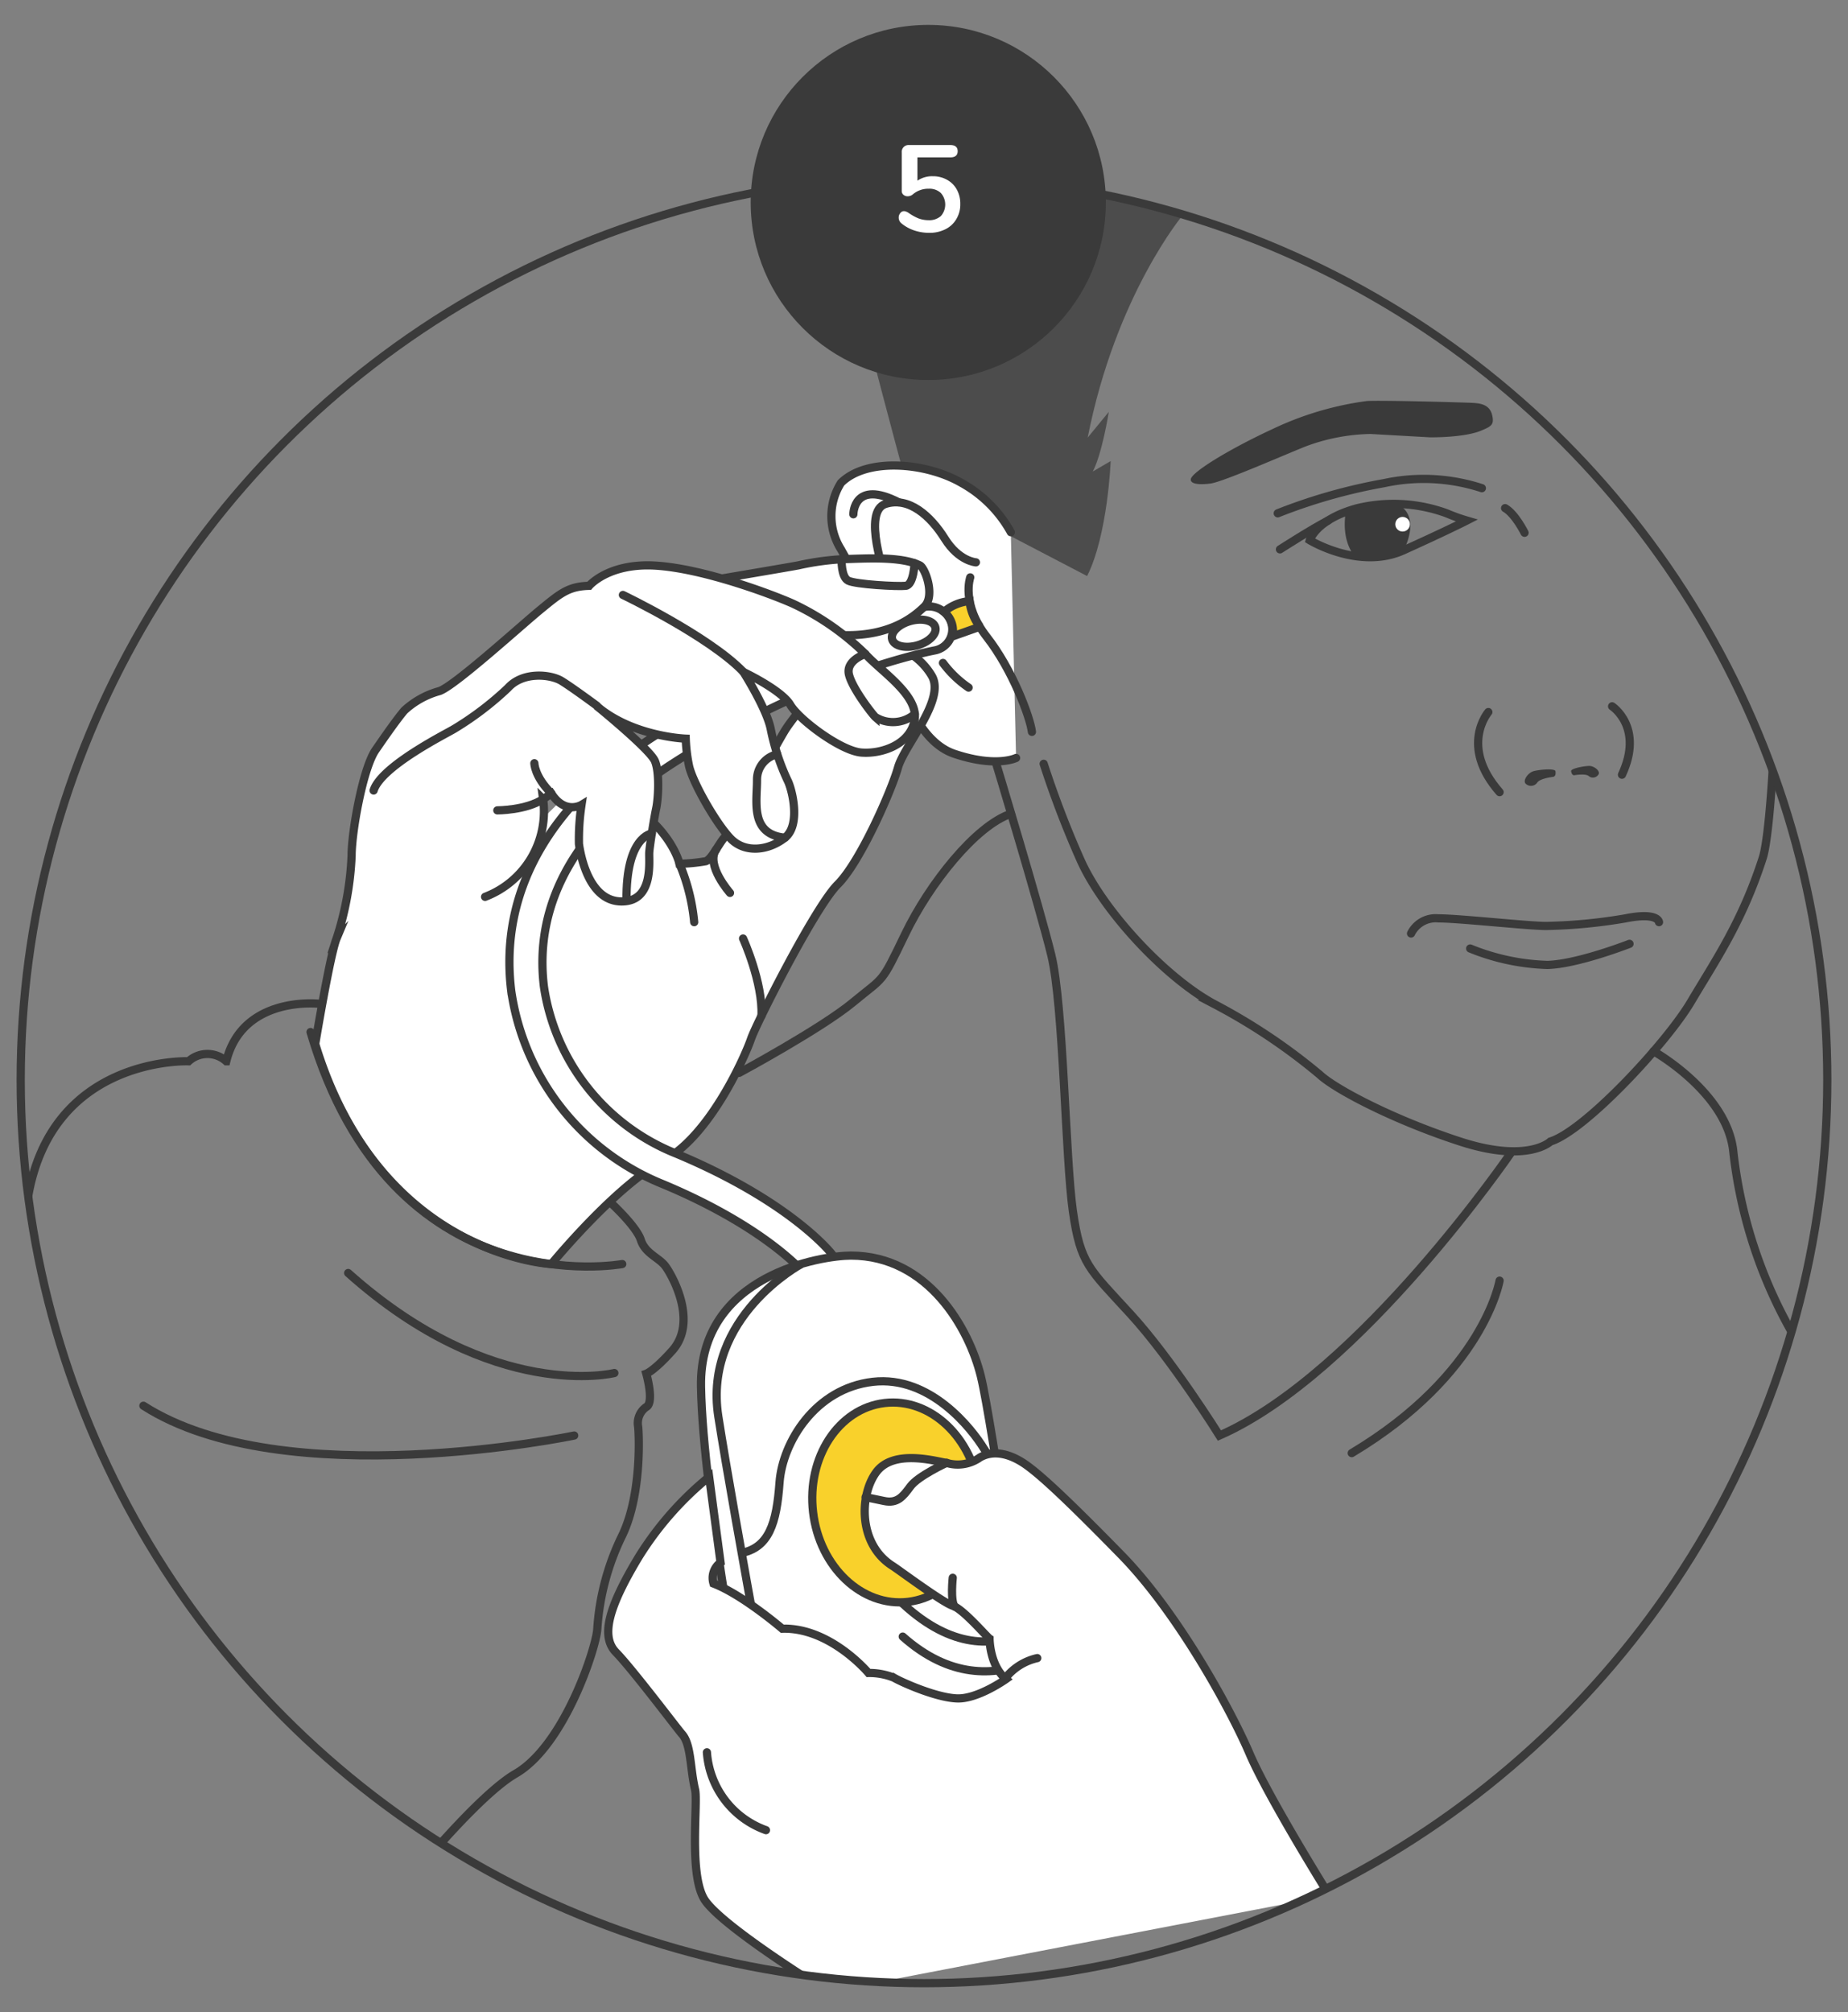
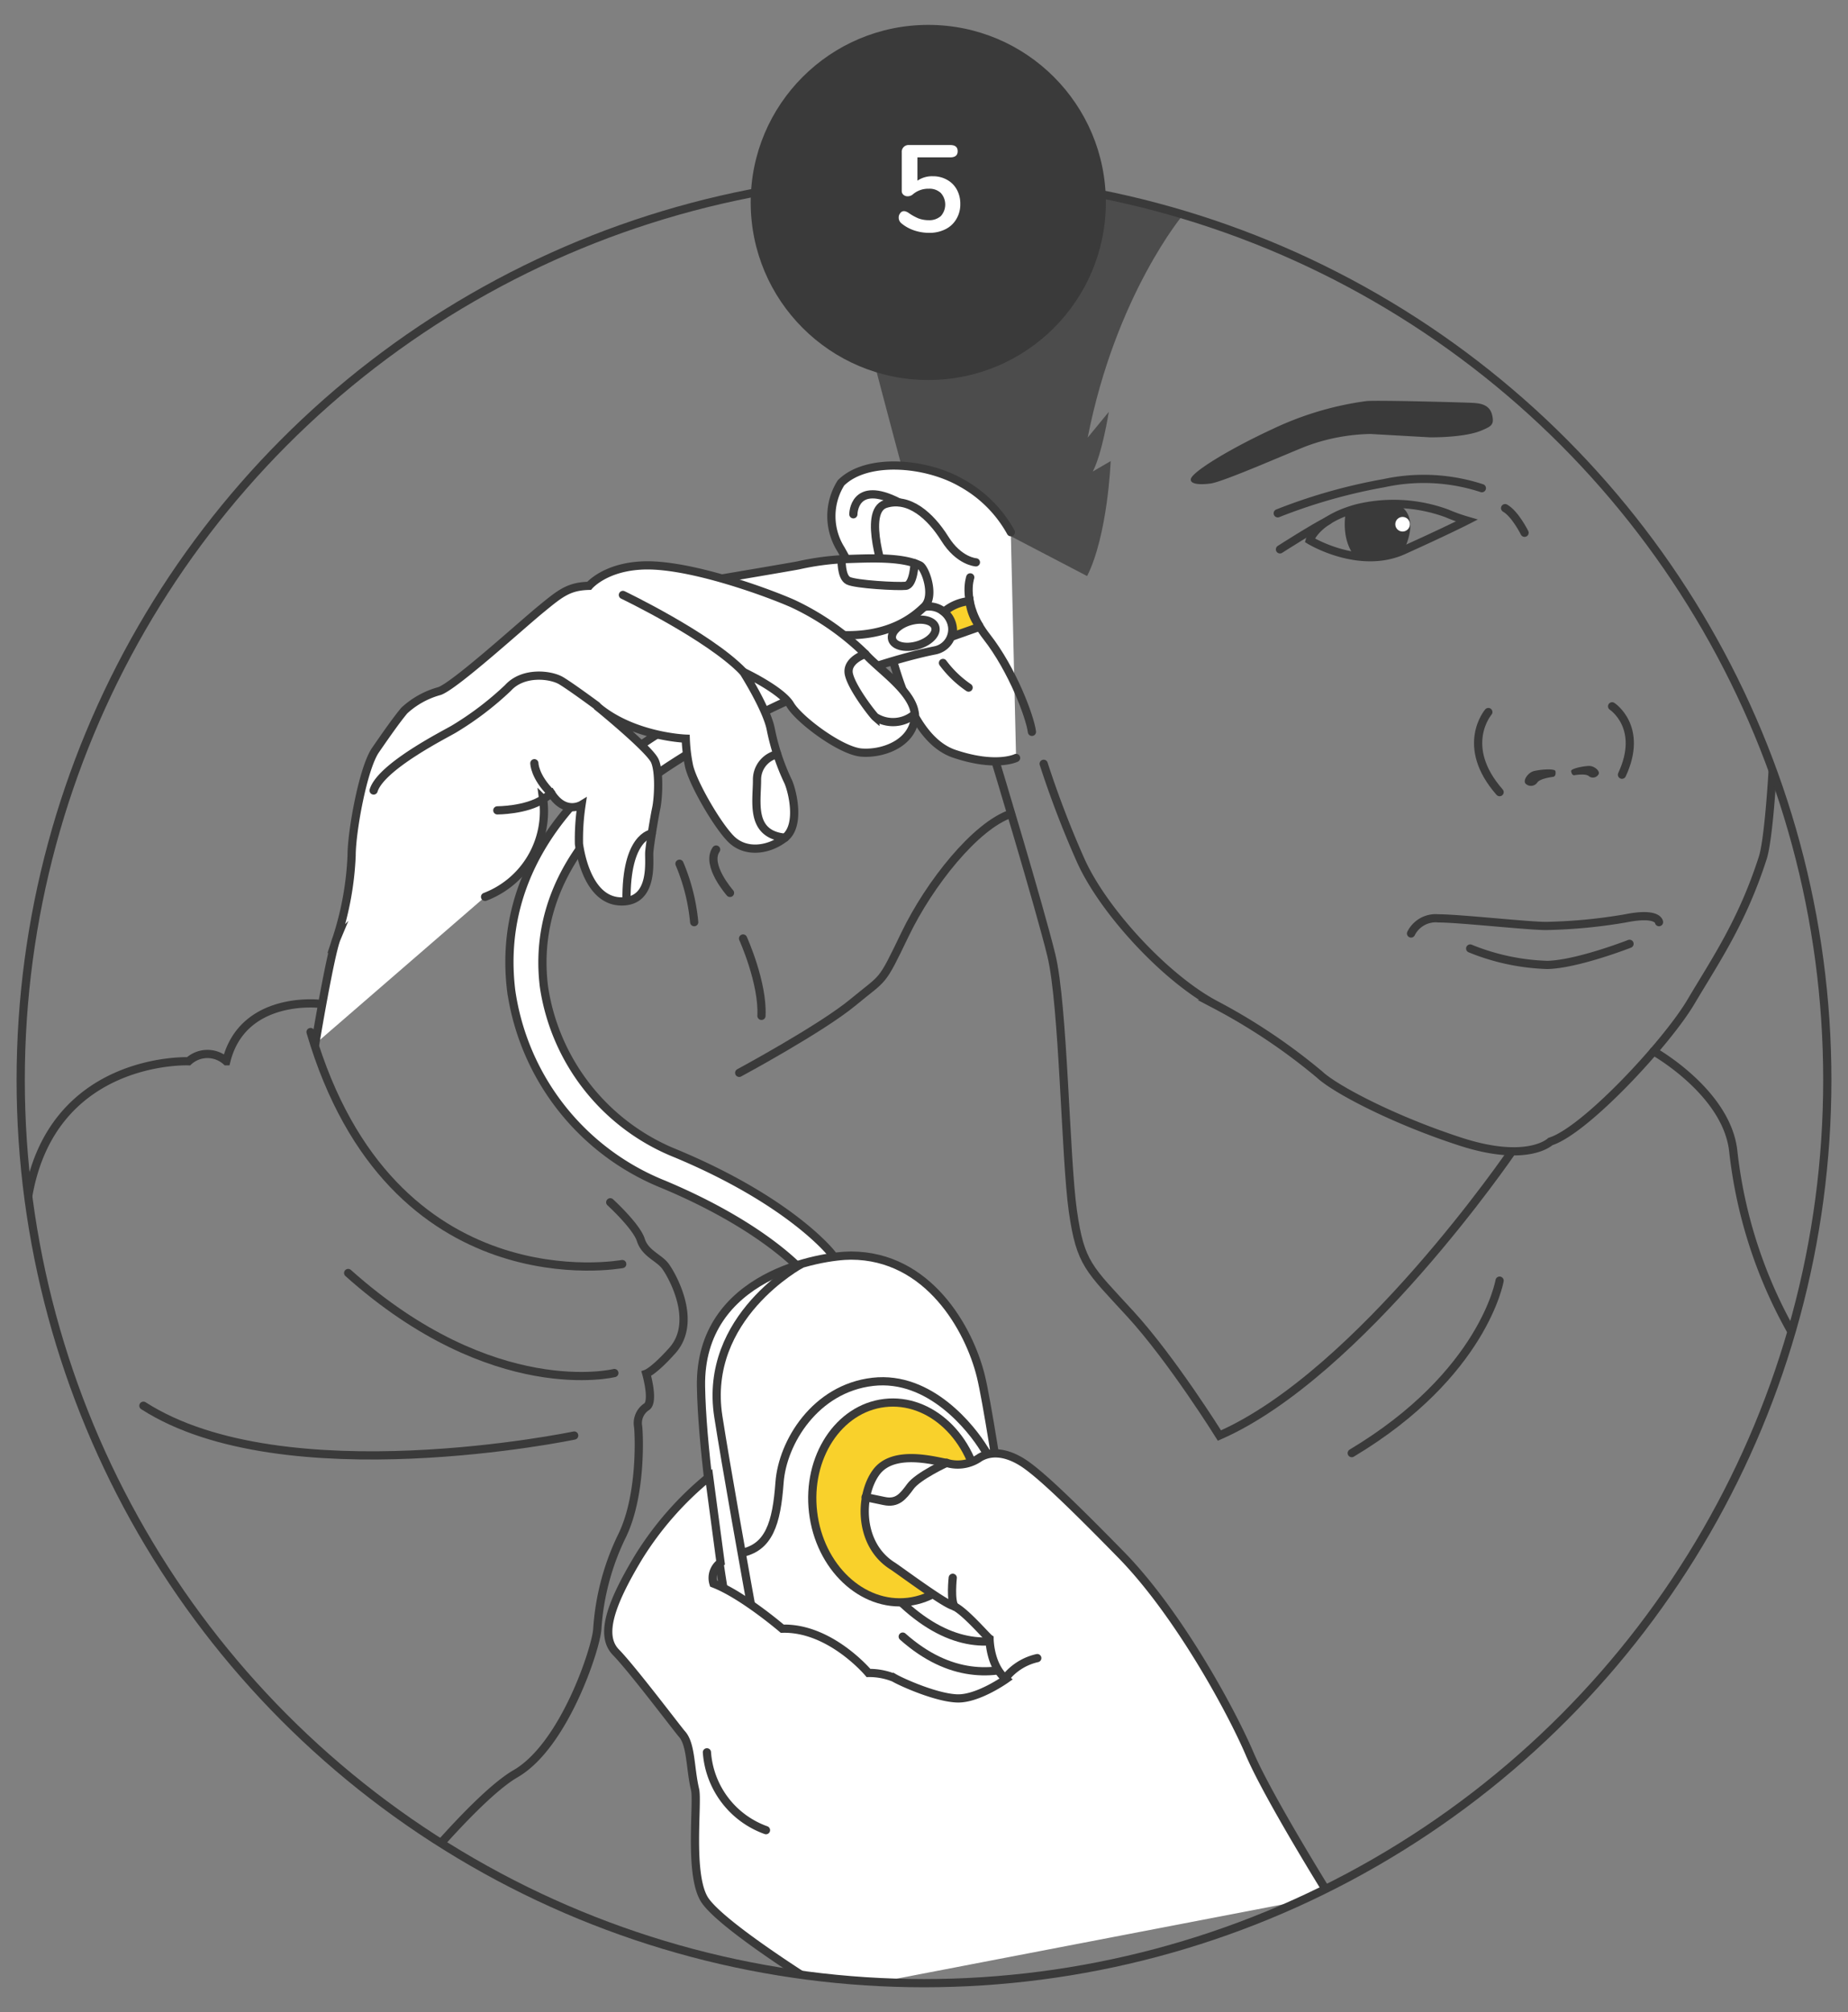
<svg xmlns="http://www.w3.org/2000/svg" id="Calque_1" data-name="Calque 1" viewBox="0 0 225 245">
  <rect x="0" y="0" width="225" height="245" fill="#808080" stroke="none" />
  <defs>
    <style>.cls-1,.cls-6{fill:none;}.cls-1,.cls-4,.cls-5,.cls-6,.cls-7{stroke:#3a3a3a;stroke-miterlimit:10;}.cls-1,.cls-4{stroke-linecap:round;}.cls-2{clip-path:url(#clip-path);}.cls-3{fill:#4c4c4c;}.cls-4,.cls-5,.cls-9{fill:#fff;}.cls-7{fill:#f9d12b;}.cls-8{fill:#3a3a3a;}</style>
    <clipPath id="clip-path">
      <circle class="cls-1" cx="112.5" cy="131.49" r="109.98" />
    </clipPath>
  </defs>
  <title>N300-steps</title>
  <g class="cls-2">
    <path class="cls-3" d="M110.27,58.61S101,24.26,101,21.51c0,0,21.27-5.34,43.07,4.6,0,0-8.21,9.74-11.64,27.17L135,50.15s-.8,5.08-1.95,7.26l2.18-1.27s-.35,9-2.87,14" />
    <path class="cls-4" d="M123.07,64.8a15.28,15.28,0,0,0-6-6c-4.36-2.52-11.56-3.11-14.68,0a7.6,7.6,0,0,0,0,8.09c2.35,4.18,5.22,10,6,12.44s2.7,10.73,7.8,12.45,7.52.51,7.52.51" />
    <path class="cls-1" d="M118.82,68.47s-2.06-.12-3.78-2.87-4.36-5.16-7.23-4.24,0,8.94,0,8.94" />
    <path class="cls-1" d="M103.9,62.62s0-4.3,5.52-1.46" />
    <path class="cls-1" d="M118.13,70.3s-1.14,3.21,2,7.23,5.28,9.75,5.51,11.58" />
    <path class="cls-1" d="M117.93,83.72a13,13,0,0,1-3.12-3" />
-     <path class="cls-4" d="M70.8,95c10.55,3.67,11.93,10.17,11.93,10.17a20.77,20.77,0,0,0,3.21-.31c.68-.23,1.6-2.14,2.21-2.83s6.43-11.54,7.5-13.22,6.42-8.26,7.67-9.1c4.22-2.85,8.46-.31,10.14,2.6s-3.36,8.41-4.13,11.16-4.58,11.47-7.34,14.22-9.94,17-10.55,18.81-4.89,11.78-10.7,14.84-13.61,12.57-13.61,12.57-20.9-.95-28.75-26.8" />
    <path class="cls-1" d="M90.47,114.27s2.44,5.39,2.24,9.42" />
    <path class="cls-1" d="M84.52,112.28a24,24,0,0,0-1.79-7.11" />
    <path class="cls-1" d="M88.88,108.72s-3-3.39-1.69-5.28" />
    <path class="cls-4" d="M99.66,155.93a2,2,0,0,0,1.59-3.28c-.2-.26-5.18-6.44-18.93-12.19a26,26,0,0,1-16.09-20.29C64.94,109.81,70.34,100.42,81.84,93c17.23-11.12,31.82-13.77,32-13.81a2.61,2.61,0,0,0,2-3.3,2.84,2.84,0,0,0-3.24-2c-.61.14-15,4.19-32.92,15.73-12.91,8.32-18.93,19.07-17.43,31.08A30,30,0,0,0,80.76,144.2c12.65,5.3,17.27,10.92,17.31,11A2.06,2.06,0,0,0,99.66,155.93Z" />
    <path class="cls-4" d="M87.88,70.44s8.28-1.4,9.32-1.6a32.56,32.56,0,0,1,5.79-.77c2.46-.06,6.71-.35,9,.77.66.32,1.89,3.7.57,5s-4.18,3.61-9.74,3.5" />
    <path class="cls-1" d="M111.35,68.58s-.1,2.64-1.08,2.75-6.11-.17-7-.63-.8-2.62-.8-2.62" />
    <path class="cls-4" d="M38.38,127.11s1.83-11,2.6-12.84a37.43,37.43,0,0,0,1.83-10.1c0-2.9,1.38-10.62,2.91-12.84s2.67-3.82,3.51-4.82a10.33,10.33,0,0,1,4.29-2.37c1.91-.69,9.94-8,12.31-9.94s3.38-2.81,5.9-2.87c0,0,2.35-2.81,8.09-2.46s14,3.42,16.74,4.64a32,32,0,0,1,8.8,6.12c1.83,2.06,6.48,5,6,8s-4,4.21-6.5,4-7.57-4-8.64-5.81-5.71-4-5.71-4,2.87,4.51,3.34,7A27.16,27.16,0,0,0,95.88,95c.53,1,1.68,5.43-.31,7s-4.82,1.91-6.57.15-4.75-7-5.13-9a19.86,19.86,0,0,1-.38-3.21s-6.5-.23-10.86-4c0,0,6.5,5.28,7.11,6.73s.39,4.66.16,5.73-.77,4.36-.85,5.36.62,6-3.36,6-5-5.58-5.2-7A28.09,28.09,0,0,1,70.8,98s-2,1.22-3.67-1.38l-1,.69a11.14,11.14,0,0,1-7.07,11.89" />
    <path class="cls-1" d="M105.36,79.63s-2.4.77-2,2.49,2.92,4.93,3.22,5.19a4.07,4.07,0,0,0,4.81-.38" />
    <path class="cls-1" d="M94.63,91.84A3.16,3.16,0,0,0,92.17,95c0,2.64-.88,6.57,3.4,7" />
    <path class="cls-1" d="M79.35,101.49s-3.16.33-3.07,8.16" />
    <path class="cls-1" d="M60.55,98.67s3.52,0,5.58-1.38" />
    <path class="cls-1" d="M65.06,92.93s0,1.61,2.07,3.67" />
    <path class="cls-1" d="M75.84,72.44s10.44,5,14.63,9.33" />
    <path class="cls-1" d="M72.63,85.9s-3-2.22-4.28-3-4.66-1.18-6.5.86a37.93,37.93,0,0,1-6.57,5c-.85.53-8.87,4.51-9.79,7.49" />
    <path class="cls-5" d="M125.42,205.87s-4.59-32.57-6-38.31-6.38-14.68-15.83-14.68c-3.44,0-18.47,2.29-18.24,15.94s5.81,42.45,6.2,44.05c1.83,7.57,8.14,9.73,19.17,8.14C120.56,219.59,126.91,214.47,125.42,205.87Z" />
    <path class="cls-6" d="M121.28,177.9s0,.9-1.48-1.51-6.54-8.94-13.53-8.14-11,7.34-11.36,12.27-1.26,8-4.82,8.6" />
    <path class="cls-6" d="M97.56,153.91s-12,6.43-10.1,18.58,8.36,46.88,8.36,46.88" />
    <ellipse class="cls-7" cx="109.12" cy="182.94" rx="10.2" ry="12.19" transform="translate(-20.74 14.09) rotate(-6.75)" />
    <path class="cls-1" d="M130.54,193.87s-8.59,12.53-20.63,1.39" />
    <path class="cls-1" d="M131.56,198s-10.18,11.47-21.65,1.27" />
    <path class="cls-4" d="M161.86,230.79s-7.43-11.92-9.72-17.27-8.72-17.13-15.6-24.17-9.75-9.63-11.47-10.89-3.9-2.07-5.76-1a4.67,4.67,0,0,1-4,.68c-1.6-.28-6.55-1.68-8.62,1.11s-2.21,8.79,2,11.43c.67.42,6.06,4.44,7.32,4.84s4.13,3.78,4.47,4c0,0,0,3.26,2,4.93,0,0-3.38,2.41-5.9,2.35s-6.77-1.95-7.74-2.52a8,8,0,0,0-3.1-.58s-4.65-5.56-10.5-5.39c0,0-4.81-4.13-8.37-5.5a2.3,2.3,0,0,1,.86-2.55s-1-7.5-1.39-10.44a39.35,39.35,0,0,0-8.59,9.78c-3.55,5.9-4.7,9.6-2.75,11.59s7.45,9.28,8,9.91c1.17,1.26,1,4.13,1.62,6.77.39,1.49-.76,10.09,1.08,13.3s15.1,11.36,15.1,11.36" />
    <path class="cls-1" d="M93.26,222.84a10.88,10.88,0,0,1-7.19-9.48" />
    <path class="cls-1" d="M126.29,201.89a6.86,6.86,0,0,0-3.92,2.49" />
    <path class="cls-1" d="M116,192.11s-.31,2.83.24,3.51" />
    <path class="cls-1" d="M115.26,178.11s-3.49,1.61-4.41,2.87-1.61,2.12-3.21,1.78-2.25-.47-2.25-.47" />
    <ellipse class="cls-4" cx="111.25" cy="77.11" rx="2.73" ry="1.54" transform="translate(-16.67 32.84) rotate(-15.64)" />
    <path class="cls-7" d="M118.05,73.19a5.54,5.54,0,0,0-3.12,1.31,2.9,2.9,0,0,1,1,3l3.38-1.19A6,6,0,0,1,118.05,73.19Z" />
    <path class="cls-1" d="M127.07,93a120.23,120.23,0,0,0,4.48,11.7c2.75,6.19,10.32,14.34,16.28,17.55a72.27,72.27,0,0,1,12.85,8.6c1.83,1.72,8.83,5.45,17.09,8.14s11,0,11,0c4.25-1.34,14.14-12,17.1-17s6.24-9.73,8.75-17.53c.75-2.33,1.21-10.73,1.21-10.73" />
    <path class="cls-1" d="M184.08,140.2s-18.46,27.07-35.61,34.59c0,0-5.79-9.29-10.84-14.8s-6.08-6.08-7-12.5-1.14-25.12-2.63-31.2-6.77-23.51-6.77-23.51" />
    <path class="cls-1" d="M90,130.63s10-5.39,13.87-8.6,3.34-2.07,6.32-8.26,8.58-13.22,12.89-14.69" />
    <path class="cls-1" d="M179,115.49a27,27,0,0,0,9.4,2c3.67-.09,10-2.57,10-2.57" />
    <path class="cls-1" d="M171.8,113.66a3.35,3.35,0,0,1,3.33-1.84c2.64,0,11.58,1,13.3.92a63.62,63.62,0,0,0,9.48-.92c4-.8,4.08.46,4.08.46" />
    <path class="cls-1" d="M181.21,86.7s-3.56,4.13,1.37,9.75" />
    <path class="cls-8" d="M189.09,94.59c-.51.07-1.63.26-1.92.69a.93.93,0,0,1-1.35.2c-.51-.35.18-1.38.89-1.58s2.61-.37,2.67,0S189.36,94.55,189.09,94.59Z" />
    <path class="cls-1" d="M182.58,155.93s-1.93,11.38-18,21" />
    <path class="cls-1" d="M74.3,146.39s3.18,2.9,3.72,4.58,2.21,2.14,3,3.21,4,6.69.85,10.25c-2.22,2.49-3.18,2.83-3.18,2.83s1,3.51,0,4.05a2.39,2.39,0,0,0-1,2.37c.08.46.54,8.1-1.91,13.23a30.34,30.34,0,0,0-3.06,11.47c-.15,2.29-4,14.14-9.94,17.58s-18.2,19.42-18.2,19.42" />
    <path class="cls-1" d="M38.87,122.22s-9.33-1.07-11.32,7a3.41,3.41,0,0,0-4.59,0s-16.86-.69-19.6,16.88" />
    <path class="cls-1" d="M75.76,153.91s-28.12,5.27-37.95-28.25" />
    <path class="cls-1" d="M74.8,167.18S60.12,170.85,42.39,155" />
    <path class="cls-1" d="M69.91,174.79s-35.32,7.38-52.45-3.63" />
    <path class="cls-1" d="M196.28,86s3.9,2.54,1.2,8.33" />
    <path class="cls-8" d="M191.69,94.39c.44-.07,1.41-.18,1.74.1a.79.79,0,0,0,1.16-.15c.34-.41-.47-1.09-1.11-1.08s-2.23.31-2.19.63S191.47,94.42,191.69,94.39Z" />
    <path class="cls-1" d="M201.33,128s8.92,5,9.7,12.16A57.45,57.45,0,0,0,218,161.93" />
    <path class="cls-1" d="M180.42,59.44a22.76,22.76,0,0,0-11.92-.61,66.93,66.93,0,0,0-12.93,3.67" />
    <path class="cls-1" d="M185.62,64.87s-1.14-2.3-2.37-3" />
    <path class="cls-1" d="M178.59,63.38a21.83,21.83,0,0,1-2.45-.88,18.81,18.81,0,0,0-10.93-.61c-5,1.37-5.74,3.89-5.74,3.89s6,3.67,11.4,1.23S178.59,63.38,178.59,63.38Z" />
    <path class="cls-8" d="M170,61.34s3.13.93.92,5.67a10.55,10.55,0,0,1-6,.68s-1.65-1.7-1.07-5.35A17.16,17.16,0,0,1,170,61.34Z" />
    <circle class="cls-9" cx="170.77" cy="63.83" r="0.89" />
    <path class="cls-1" d="M155.84,66.89s4-2.57,5.87-3.51" />
    <path class="cls-8" d="M174.12,53.25s4.1.06,6.2-.81c1.24-.52,1.61-.71,1.37-1.83-.27-1.31-1.37-1.49-2.29-1.55s-11.53-.35-13-.23A38.39,38.39,0,0,0,155,52.21c-5.21,2.41-9.75,5.18-10,6.08-.17.58.81.8,2.41.58s9.81-3.85,11.76-4.59a23.68,23.68,0,0,1,7.68-1.44Z" />
  </g>
  <circle class="cls-1" cx="112.5" cy="131.49" r="109.98" />
  <circle class="cls-8" cx="113.02" cy="24.65" r="21.62" />
  <path class="cls-9" d="M115.32,21.9a3,3,0,0,1,1.18,1.19,3.57,3.57,0,0,1,.42,1.75,3.47,3.47,0,0,1-.48,1.83,3.13,3.13,0,0,1-1.33,1.24,4.26,4.26,0,0,1-2,.44,5.65,5.65,0,0,1-1.82-.3,4.83,4.83,0,0,1-1.52-.84.9.9,0,0,1-.35-.7.83.83,0,0,1,.19-.56.54.54,0,0,1,.44-.24.72.72,0,0,1,.29.06,1.41,1.41,0,0,1,.31.17,6.28,6.28,0,0,0,1.17.65,3.52,3.52,0,0,0,1.22.22,2.12,2.12,0,0,0,1.51-.5,2.11,2.11,0,0,0,0-2.81,2,2,0,0,0-1.46-.52,2.88,2.88,0,0,0-2,.73,1,1,0,0,1-.58.19.76.76,0,0,1-.51-.18.6.6,0,0,1-.21-.48V18.56a.83.83,0,0,1,.91-.9h5q.9,0,.9.75t-.9.75h-4V22a3.15,3.15,0,0,1,1.87-.54A3.47,3.47,0,0,1,115.32,21.9Z" />
</svg>